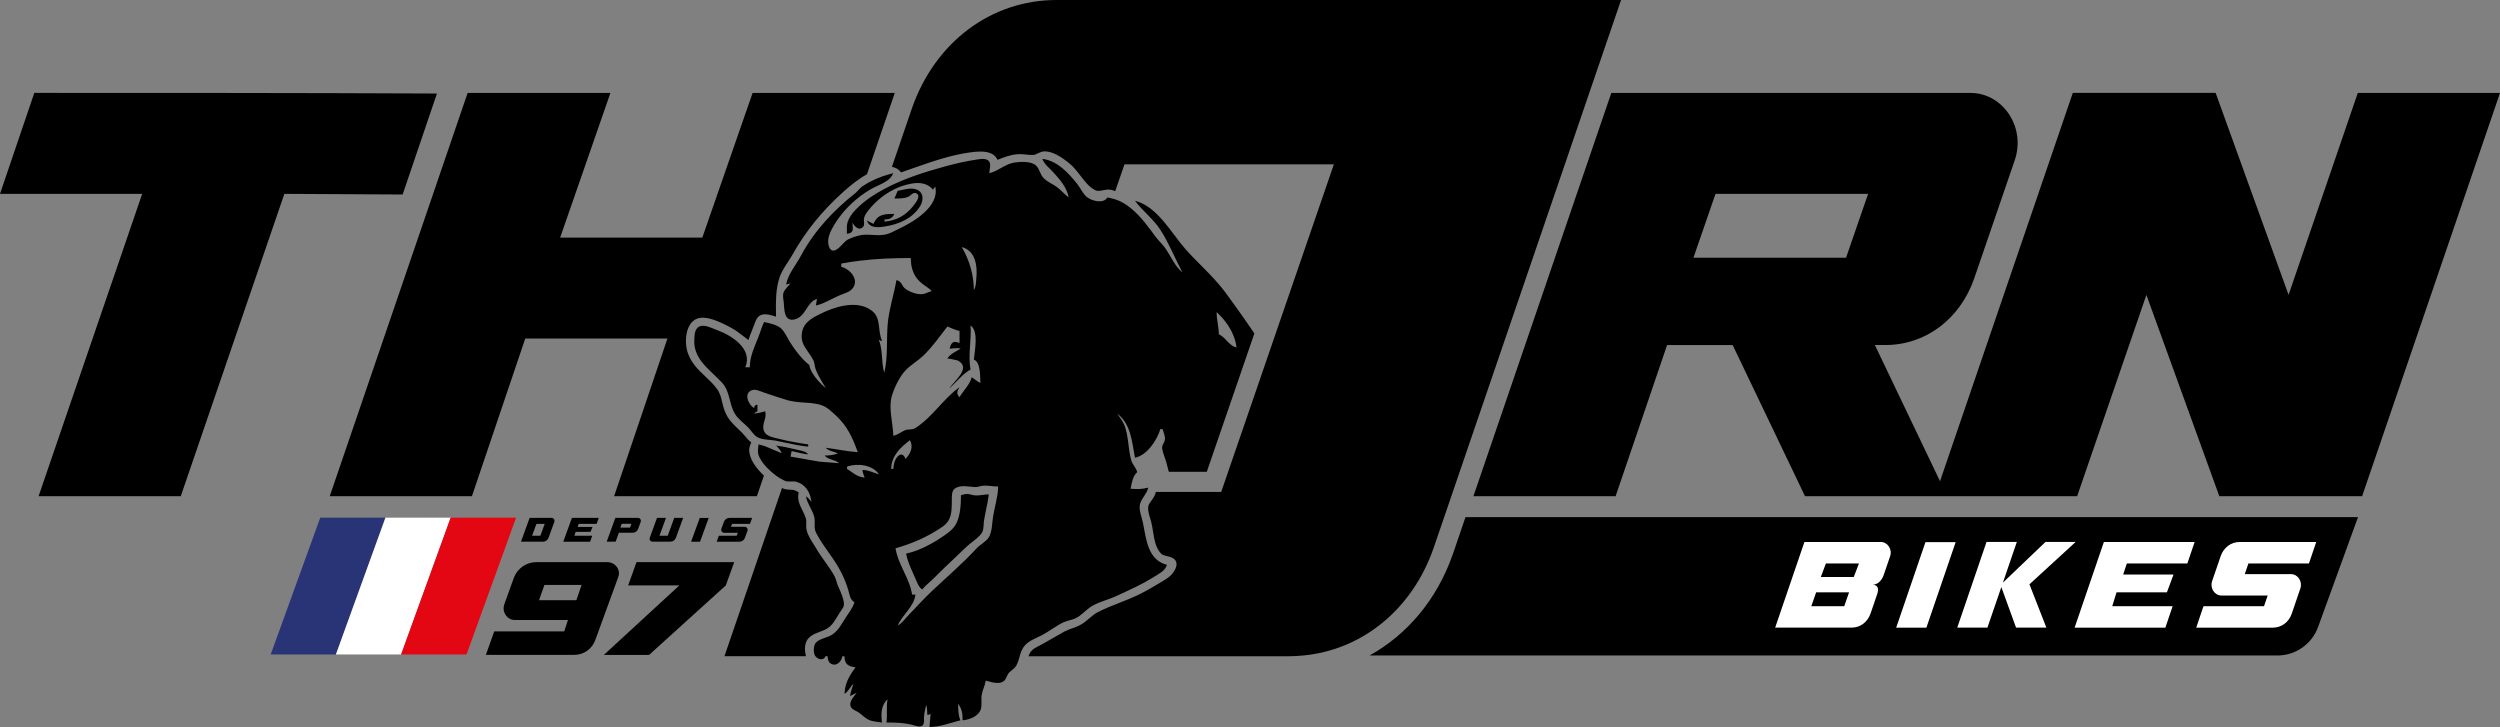
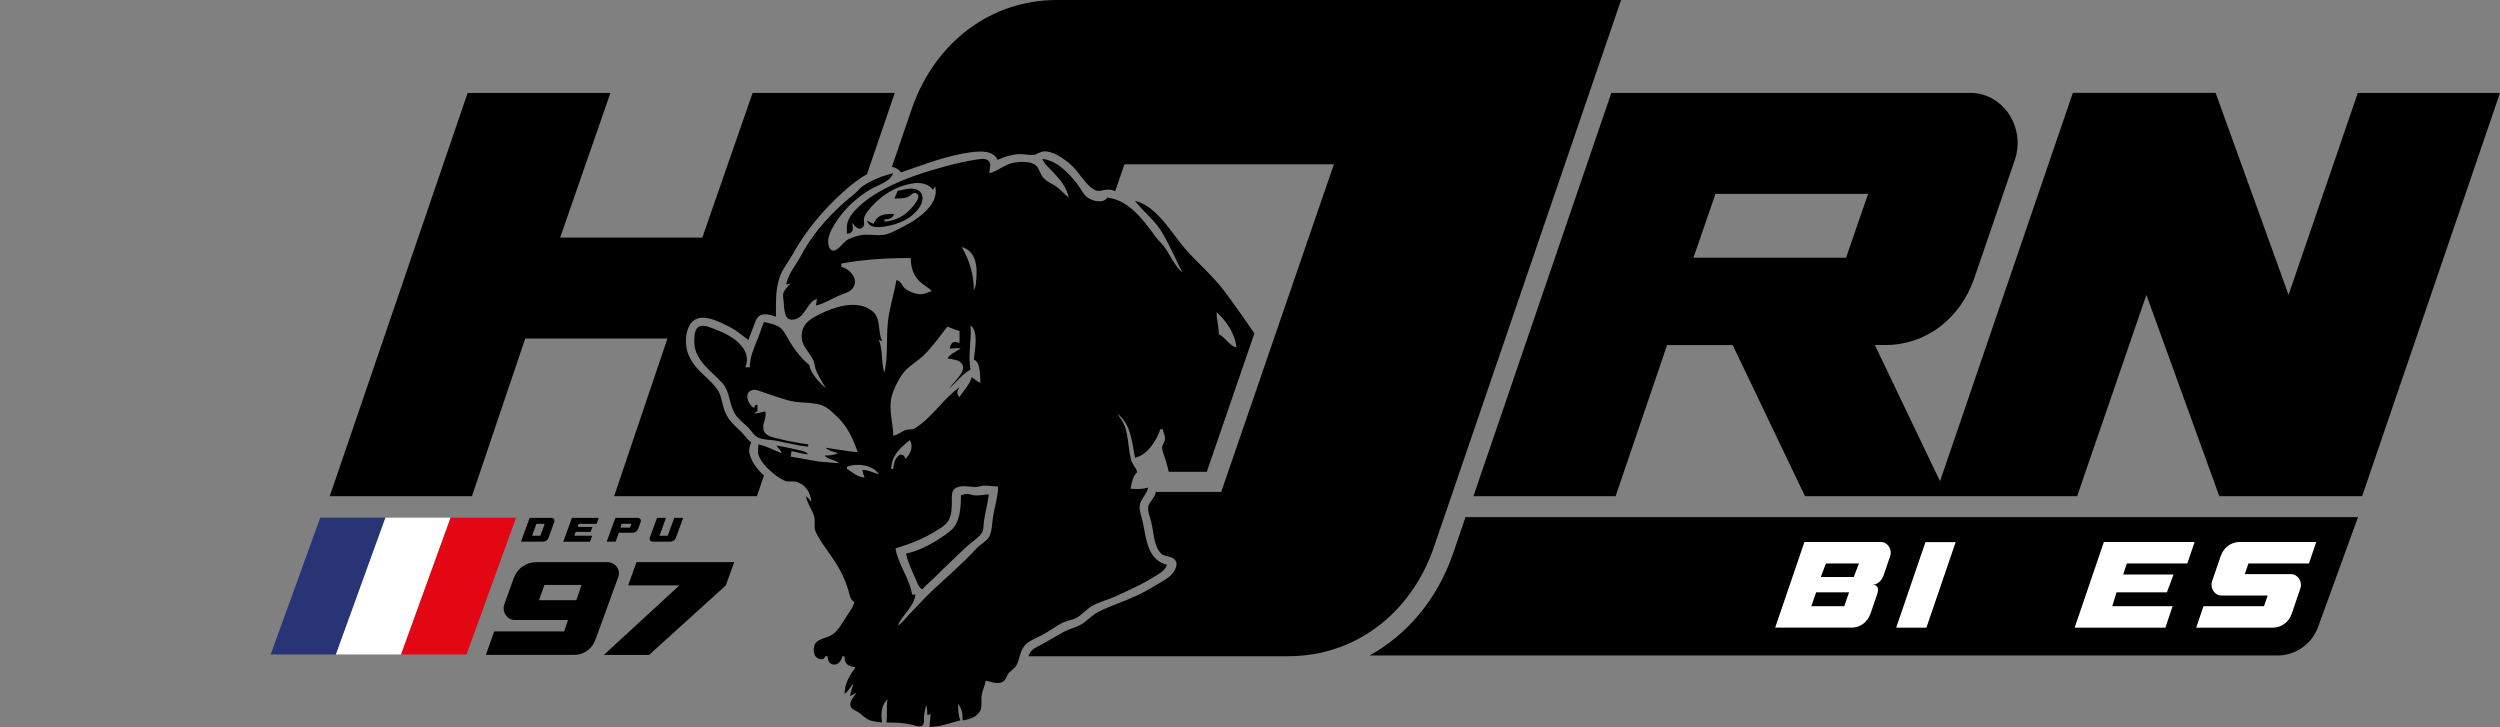
<svg xmlns="http://www.w3.org/2000/svg" id="Calque_1" viewBox="0 0 745.51 216.8">
  <rect x="0" y="0" width="745.51" height="216.8" fill="#808080" stroke="none" />
  <defs>
    <style>.cls-1{fill:#fff;}.cls-2{fill:#e30613;}.cls-3{fill:#283476;}</style>
  </defs>
  <path d="m703.11,27.7l-20.65,60.23-21.75-60.23h-42.59l-39.6,115.8-19.43-40.61h3.11c12.06,0,22.3-7.77,26.5-19.82l12.06-35.16c3.47-9.91-3.47-20.2-13.16-20.2h-107.1l-41.12,120.26h42.4l15.35-45.07h19.56l21.57,45.07h81.15l20.65-60.03,21.75,60.03h42.58l41.12-120.26h-42.4Zm-152.61,49.15h-45.51l6.58-19.04h45.51l-6.58,19.04Z" />
-   <path d="m130.31,27.89c-40.03-.19-80.05-.19-120.08-.19L0,57.81h42.4l-30.89,90.15h42.4l30.89-90.15,35.27.19,10.23-30.11Z" />
  <path d="m225.71,147.96l2.1-6.13c-2.26-2.1-4.14-4.69-4.39-7.21-.1-.94.24-1.79.56-2.62.01-.03.02-.06.04-.09-.72-.5-1.25-1.14-1.77-1.77-.28-.33-.55-.67-.86-.98-.4-.41-.81-.8-1.21-1.18-1.55-1.48-3.01-2.89-3.91-5.04-.44-1.01-.68-2.02-.91-3-.33-1.41-.65-2.73-1.56-3.98-1-1.37-2.24-2.54-3.43-3.66-2.07-1.95-4.2-3.97-5.29-7.12-.81-2.35-.78-6.13.68-8.38.79-1.22,1.94-1.93,3.32-2.05.16-.02.33-.02.5-.02,2.67,0,6.1,1.78,8.14,2.84,1.59.83,2.96,1.89,4.29,2.92.39.3.78.6,1.17.9.3-.95.68-1.89,1.05-2.81.29-.7.57-1.41.82-2.11.34-.96.73-2.08,1.91-2.55.38-.14.78-.2,1.22-.2.97,0,2,.32,2.9.6.11.03.22.07.33.1,0-.38,0-.76-.01-1.13-.05-3.39-.09-6.9.98-10.29.51-1.71,1.56-3.32,2.58-4.88.48-.73.95-1.45,1.35-2.17,3.9-6.96,8.86-13.1,15.18-18.76,2.2-1.95,4.44-3.79,7.05-5.24l8.29-24.24h-42.4l-14.99,43.13h-42.4l14.99-43.13h-42.58l-41.12,120.26h42.4l15.9-47.02h42.4l-15.9,47.02h42.58Z" />
  <path d="m433.19,165.39c-4.68,13.4-13.59,23.89-24.78,30.08h270.72c5.43,0,10.28-3.4,12.13-8.5l11.91-32.76h-266.15l-3.82,11.18Z" />
-   <path d="m244.47,188.41c.73-.28,1.49-.56,2.13-.95,1.46-.88,2.22-2.15,3.1-3.62l.6-.99c.14-.23.31-.45.47-.69.39-.55.8-1.12.88-1.67.16-1.56-.97-4.03-1.64-5.5-.23-.49-.4-1.03-.56-1.57-.16-.53-.32-1.06-.57-1.55-.81-1.52-1.87-2.99-2.88-4.41-.9-1.26-1.84-2.57-2.62-3.93-.21-.36-.45-.74-.71-1.15-.85-1.35-1.82-2.88-2.14-4.33-.14-.64-.13-1.25-.11-1.83.01-.61.03-1.18-.14-1.73-.26-.82-.64-1.59-1.01-2.32-.79-1.59-1.61-3.24-1.09-5.37-.12-.06-.25-.12-.37-.19-.42-.21-.81-.42-1.19-.49-.37-.07-.72-.08-1.06-.09-.61-.02-1.3-.05-2.03-.35-.1-.04-.22-.11-.33-.16l-17.16,50.16h24.3c-.04-.16-.08-.31-.11-.5l-.05-.29c-.1-.6-.2-1.21-.12-1.88.21-3.04,2.44-3.87,4.4-4.61Z" />
  <path d="m317.4,185.49c1.05-.5,2.22-.59,3.28-1.09,1.9-.89,3.17-2.62,4.95-3.67,2.22-1.32,4.9-1.88,7.24-2.98,3.84-1.8,7.57-3.39,11.19-5.69,1.63-1.05,3.28-1.71,3.95-3.62-5.71-1.43-6.18-7.53-7.17-12.5-.32-1.6-1.2-3.62-.95-5.26.23-1.51,1.35-2.64,2.04-3.98.21-.41.39-.83.48-1.29-1.91.51-3.31.48-5.26.33.33-1.72.62-3.74,1.97-4.94,0-.04-.03-.07-.04-.12-.36-1.33-1.4-2.16-1.76-3.5-.9-3.29-.75-6.91-1.94-10.2-.53-1.32-1.4-2.43-2.18-3.62,4.09,3.17,4.34,8.39,5.26,13.16,3.62-.8,6.49-5.14,7.57-8.55h.66c.26.99.9,2.2.66,3.23-.16,1.04-.99,1.56-.77,2.69.24,1.43.95,2.85,1.3,4.28.14.55.28,1.09.42,1.63.08.3.16.59.24.89h11.33l14.19-41.26c-.07-.1-.13-.19-.2-.29-1.92-2.85-3.9-5.67-5.92-8.45-1.01-1.39-2-2.81-3.05-4.17-3.43-4.41-7.58-7.98-11.3-12.13-4.28-4.84-8.42-12.82-15.14-14.52,2.25,3.01,5.53,5.5,7.57,8.65,2.54,3.9,4.39,8.61,6.58,12.74-2.18-1.83-3.33-4.58-4.87-6.9-.86-1.31-2.04-2.37-3.03-3.62-2.08-2.85-4.52-6.26-7.53-8.7-1.61-1.31-3.4-2.31-5.39-2.81-.51-.13-1.02-.28-1.56-.33-1.18,1.97-4.72,1.06-6.25-.25-1.11-1.02-1.74-2.49-2.67-3.7-2.59-3.29-6.07-7.09-10.49-7.57.66,1.68,2.04,2.65,3.24,3.95,2.1,2.3,4,4.46,4.66,7.56-1.32-.96-2.32-2.23-3.63-3.18-1.25-.9-2.72-1.42-3.83-2.57-1.09-1.06-1.21-2.64-2.22-3.69-1.41-1.42-4.6-1.26-6.44-.99-2.85.41-4.86,2.56-7.57,3.19,0-.99.57-2.56-.01-3.43-.76-1.14-2.48-.81-3.61-.66-3.17.47-6.13,1.14-9.21,1.97-6.21,1.69-12.71,3.72-18.48,6.82-1.46.78-2.88,1.61-4.23,2.54-1.34.93-2.89,2.15-4.21,3.53-.17.18-.34.36-.51.54-.86.99-1.57,2.05-1.96,3.15-.36,1.02-.27,2.21-.25,3.3,0,.11,0,.22,0,.32.08,0,.14-.03.21-.04,1.93-.25,1.57-1.53,1.43-3.25.66.99,1.83,2.48,3.09,1.32.72-.66.2-1.79.37-2.63.16-.87.7-1.61,1.23-2.3,1.12-1.46,2.46-2.79,3.94-3.95,2.42-1.9,5.24-3.31,8.16-3.95,2.63-.64,5.43-.59,7.24,1.65l.66-.99c1.44,6.05-6.62,10.68-11.19,12.83-1.32.66-2.53,1.34-3.95,1.58-1.56.26-3.15.05-4.72,0-.85-.03-1.69-.02-2.52.16-1.19.27-3.29.89-4.22,1.65-.12.1-.23.22-.35.33-.16.15-.32.29-.47.45-.76.8-1.51,1.7-2.53,2.08-.99.33-1.54-.48-1.79-1.32-.63-2.16.52-4.46,1.6-6.25,1.95-3.23,4.47-6.01,7.42-8.29.15-.12.29-.25.44-.36,1.01-.75,2.07-1.46,3.17-2.09,1.32-.76,3.27-1.44,4.73-2.46.86-.6,1.56-1.33,1.85-2.26-.39.09-.79.22-1.19.33-2.58.71-5.26,1.8-7.47,3.28-.13.09-.28.16-.41.25-.05.03-.1.06-.15.09-.73.55-1.32,1.36-2.02,1.97-6.54,5.16-12.34,11.32-16.29,18.75-1.46,2.75-3.84,5.44-4.4,8.55l1.32-.33c-.69.85-1.69,1.65-2.07,2.69-.35.95-.05,1.94.04,2.91.2,2.11.03,5.96,3.34,5.1,3.25-.82,3.55-5.2,6.58-6.09l-.33,1.97c.68-.15,1.34-.37,2-.63.13-.05.25-.11.37-.17,1.65-.7,3.24-1.61,4.87-2.31.86-.37,1.83-.62,2.65-1.1.28-.16.54-.35.77-.59,1.15-1.17,1.2-2.48.68-3.65-.64-1.47-2.19-2.71-3.77-3.07v-.99c1.83-.35,3.64-.62,5.45-.84,5.06-.62,10.05-.81,15.28-.81,0,2.63.66,5.08,2.63,6.98,1.12,1.1,2.56,1.73,3.62,2.89-.93.18-1.74.74-2.66.88-1.63.25-3.86-.61-5.16-1.54-1.25-.94-1.06-2.26-2.71-2.63-.75,4.33-2.15,8.38-2.58,12.83-.47,4.98.11,9.91-1.04,14.81-.99-3.29-.34-6.65-1.65-9.87.49.33.4.33.99.33-1.44-2.96-.14-6.76-3.07-8.98-2.35-1.78-5.3-2-8.24-1.5-2.56.44-5.09,1.45-7.21,2.51-.12.06-.26.12-.38.18-.06.03-.13.06-.18.09-2.21,1.15-4.28,2.43-4.78,5.05-.45,2.37.35,3.87,1.37,5.36.07.1.14.21.21.31.63.9,1.32,1.82,1.85,2.94.36.82.32,1.74.64,2.58.3.8.71,1.62,1.15,2.42.6,1.09,1.26,2.17,1.87,3.17-.68-.55-1.47-1.29-2.22-2.13-1.32-1.47-2.5-3.24-2.71-4.78-.53-.41-1.04-.88-1.54-1.37-.08-.08-.16-.15-.23-.23-1.55-1.6-2.92-3.53-4.04-5.3-.81-1.3-1.47-2.96-2.61-4.01-1.3-1.14-3.42-1.54-5.06-1.91-.74,1.47-1.14,3.07-1.75,4.61-1.21,2.99-2.46,5.59-2.53,8.88h-1.32c2.3-5.54-4.14-9.54-8.55-11.13-1.72-.62-4.61-2.25-5.96-.34-.63.86-.62,1.93-.68,2.91-.55,6.11,4.6,9.21,8.25,13.17,2.52,2.76,2.01,6.46,3.95,9.44.99,1.55,2.72,2.73,3.97,4.04.85.91,1.55,2.18,2.64,2.77,1.55.85,3.6.69,5.26,1,.06.01.11.02.17.03.1.02.19.04.29.06,1.96.38,3.95.85,5.93,1.22,1.16.22,2.32.41,3.48.5v-.66c-1.07-.14-2.16-.34-3.25-.52-2.01-.34-4-.74-5.93-1.25-.09-.02-.19-.04-.29-.07-.13-.04-.28-.06-.41-.09-1.33-.37-2.67-.68-3.29-2.02-.88-2.11.96-3.74.33-5.92-1.1.33-2.15.57-3.29.66.4-.39.47-.43.99-.66v-1.97c-.78.16-.83.21-.99.99-1.66-.87-3.29-4.48-.59-5.34,1.16-.37,2.54.4,3.6.75,2.25.78,4.55,1.52,6.85,2.23.21.07.42.11.63.16.1.02.19.05.29.07,2,.46,4.08.44,6.13.65,1.07.11,2.12.27,3.15.62,1.79.61,2.96,1.85,4.33,3.09,3.46,3.21,4.94,6.58,6.52,10.94-3.22-.25-6.35-.91-9.54-1.32.82.99,2.45,1.13,3.62,1.65-1.32.56-2.52.66-3.95.66.99,1.34,3.03,1.12,4.28,2.3l-5.92-.48-7.99-1.4-.56-.1.33-1.65c.26.05.51.12.77.18,1.38.32,2.75.69,4.16.81-.67-.88-1.59-.96-2.63-1.23-.43-.11-.86-.2-1.29-.3-1.87-.45-3.75-.84-5.62-1.11.66.77,1.32,1.32,1.65,2.3-.82-.32-1.63-.67-2.43-1.03-.09-.04-.18-.08-.27-.12-1.36-.6-2.73-1.18-4.21-1.48-.04.99-.33,2.02-.05,2.96.32,1.21,1.26,2.57,2.44,3.83.07.08.15.16.23.24,1.6,1.65,3.56,3.09,5.07,3.74.06.03.14.07.2.1,1.11.43,2.19,0,3.29.25,2.96.82,4.25,3.22,4.61,6-.52-.64-.99-1.24-1.65-1.65.38,2.16,1.81,3.85,2.42,5.92.5,1.7-.21,3.33.6,4.94,2.11,4.19,5.47,7.68,7.5,11.85.86,1.64,1.58,3.51,2.11,5.26.43,1.42.49,2.83,1.84,3.62-.53,1.77-1.7,3.15-2.68,4.7-1.27,1.94-1.97,3.55-3.9,4.92-1.43,1.01-4.06,1.23-5.05,2.6-.62.94-.66,2.84-.1,3.77.02.03.05.05.07.08.57.83,1.98,1.34,2.75.52.13-.14.22-.33.31-.52h.55c.11.77.22,1.61.73,2.03,1.72,1.38,3.48-.33,3.7-1.97h.66c0,2.34,1.04,2.98,3.29,3.29-.72.92-1.28,1.79-1.78,2.67-.87,1.54-1.42,3.13-1.51,5.23,1.17-.66,1.59-2.06,2.63-2.96-.33,1.22-.8,2.36-.99,3.62l1.97-.99c-.74,1.08-2.16,2.43-1.85,3.88.21,1.1,1.69,1.44,2.51,2.04.99.66,1.83,1.65,2.96,2.16,1.19.55,2.63.56,3.95.8-.33-2.43-.33-5.17,1.65-6.91-.44,2.36,0,4.54-.33,6.91,2.76,0,5.22.04,7.9.75.78.24,2.3.79,2.95.03.51-.6.32-1.7.34-2.42.07-1.23.41-2.41.66-3.62.3,1,.33,1.92.33,2.96.59,0,.5,0,.99-.33l-.33,3.95c3.24,0,6.09-1.2,9.21-1.97-.66-1.65-.66-3.17-.66-4.94,1.17,1.65,1.32,2.96,1.32,4.94,1.97-.18,4.75-1.17,5.42-3.29.43-1.32.04-2.89.28-4.28.22-1.47.98-2.79,1.21-4.28,1.55.4,4.05,1.32,5.45.08.43-.36.63-.86.85-1.37.18-.41.37-.82.71-1.14.78-.77,1.61-1.19,2.16-2.18.46-.87.69-1.79.95-2.68.32-1.12.67-2.22,1.53-3.2,1.29-1.47,3.44-2.18,5.14-3.08,2.25-1.2,4.28-2.83,6.58-3.92Zm48.3-89.2c1.59,2.2,2.77,4.77,3.03,7.33-2.05-.5-2.93-2.41-4.55-3.53-.22-.16-.46-.3-.72-.42-.02-2.23-.66-4.34-.66-6.58,1.04.91,2.03,2,2.89,3.2Zm-72.32,48.53c1.4-.06,2.86.26,4.28.26-.06,3.12-1.1,6.14-1.56,9.21-.28,1.87-.24,4.22-1.22,5.92-.84,1.34-2.6,2.16-3.69,3.35-4.07,4.43-8.84,8.5-13.22,12.63-2.37,2.25-4.58,4.68-6.86,7.05-1.11,1.12-1.99,2.49-3.39,3.29,1.32-3.2,4.87-5.59,5.26-9.21h-.99c-.71-4.84-4.21-8.99-4.94-13.82,4.16-1.18,8.13-2.78,11.85-5.05,1.4-.86,3.1-1.76,3.95-3.24,1.08-1.88.96-4.11.99-6.19,0-.99-.07-2.6.84-3.28,1.72-1.29,4.2-.58,6.07-.49.91.05,1.73-.4,2.63-.44Zm-26.98-5.01h-.66c.18-4,2.63-6.23,5.59-8.55,1.16,1.97.17,4.12-1.32,5.59-.4-1.31-1.38-1.84-2.42-.61-.87.99-1.09,2.32-1.2,3.57Zm24.73-56.59c-.12,1.2-.08,2.24-.71,3.29-.04-4.57-1.32-8.94-3.62-12.83,4.28,1.13,4.7,5.86,4.33,9.54Zm-25.18,34.88c.68-2.4,2.3-5.74,4-7.57,1.62-1.73,3.74-2.89,5.44-4.52,2.63-2.54,4.89-5.76,7.13-8.64,1.22.48,2.3,1.04,3.62,1.32v3.62c-1.81-.81-2.47-.26-2.96,1.65,1.11,0,2.24-.33,3.29,0-1.37.9-3.12,1.51-3.95,2.96.66.06,1.31.13,1.97.33.5.08,1.07.19,1.5.47,3.57,2.3-1.83,6.15-2.82,8.08,1.94-1.79,3.94-4.36,6.25-5.59-.81-4.35.33-8.78,0-13.16,2.54,1.77,1.2,7.57.99,10.2,2.04.68,1.82,5.01,1.97,6.91-1.04-.33-1.68-1.14-2.63-1.65-.43,2.02-2.55,4.09-3.62,5.92-1.02-1.04-.71-1.77,0-2.96-4.86,3.43-8.06,8.95-13.16,12.17-1.06.66-2.18.22-3.29.74-1.16.58-2.01,1.31-3.29,1.56-.08-3.73-1.49-8.18-.45-11.85Zm-13.37,21.72v-.66c2.96-1.11,7.68-.59,9.54,2.3-1.74-.51-3.07-1.3-4.94-1.32.11.84.33,1.52.66,2.3-2.42-.31-3.34-1.38-5.26-2.63Z" />
  <path d="m266.73,63.8c-2.96,0-4.96,0-6.25,2.96l-.28-.14-1.69-.85c.28.85.79,1.35,1.42,1.64,1.1.5,2.56.34,3.84.14,4.12-.64,7.99-2.19,10.4-5.73,1.77-2.63,1.04-5.59-2.51-5.58-1.34.02-2.63.46-3.95.64l-.99,2.3c1.32,0,2.92.07,4.15-.51.71-.33,1.42-1.46,2.33-1.05,1.69.76-.33,3.1-.92,3.86-2.17,2.76-5.02,4.32-8.52,4.61v-.66c1.46,0,2.28-.3,2.96-1.65Z" />
  <path d="m288.45,147.28c-.45,0-.94.13-1.46.27-.14.04-.28.07-.42.11-.02,2.97-.2,6.23-1.5,8.63-.86,1.59-2.37,2.63-3.76,3.59-2.29,1.58-6.68,4.28-11.1,5.21.34,1.98,1.27,4.07,2.18,6.09.34.77.68,1.52.99,2.27.55,1.2.91,1.93,1.66,2.31.65-.81,1.4-1.48,2.13-2.13.41-.36.82-.73,1.2-1.11,2.13-2.16,4.32-4.23,6.5-6.29,1.13-1.07,2.27-2.15,3.4-3.24.47-.44,1.05-.89,1.64-1.35,1.18-.92,2.4-1.88,2.96-2.86.36-.63.41-1.43.46-2.28.02-.44.05-.89.12-1.33.18-1.12.41-2.24.64-3.35.3-1.44.61-2.92.78-4.39h-.05c-.6,0-1.17.07-1.74.15-.64.08-1.29.17-1.99.17-.55,0-1.04-.13-1.51-.25-.4-.1-.77-.2-1.12-.2Z" />
  <path d="m427.5,163.44l3.16-9.23L483.41,0h-91.9s-76.43,0-76.43,0c-19.63,0-36.28,12.65-43.12,32.25l-5.99,17.51c1.12.18,2.03.71,2.72,1.64,1.28-.43,2.56-.88,3.84-1.33,5.39-1.89,10.97-3.84,16.8-4.63.91-.13,1.98-.25,3.04-.25,2.67,0,4.38.83,5.1,2.48,1.94-.8,3.81-1.53,6.06-1.69.19-.01.38-.02.58-.02.64,0,1.28.07,1.91.13.58.06,1.15.12,1.73.12h.39c.44-.04.88-.25,1.34-.47.57-.27,1.21-.58,1.97-.61h0c2.67,0,5.34,1.9,7.4,3.55,1.27,1.02,2.32,2.39,3.34,3.71,1.37,1.79,2.67,3.47,4.43,4.33.29.14.59.2.95.2.44,0,.88-.09,1.32-.18.55-.11,1.1-.21,1.66-.21.76,0,1.4.22,2.02.46l2.75-7.99h44.26s18.19,0,18.19,0l-18.53,53.86-.95,2.77-2.09,6.08-.21.62-11.82,34.36h-18.62s-.87,0-.87,0c-.18.97-.74,1.79-1.25,2.48-.48.66-.94,1.28-1.02,1.93-.15,1.03.21,2.24.56,3.41.13.43.25.85.35,1.24.2.82.35,1.73.5,2.66.41,2.54.84,5.17,2.5,6.74.41.39.98.52,1.64.67.65.15,1.39.31,2.04.78.69.51,1.58,1.73-.16,4.17-.8,1.1-1.91,1.78-2.99,2.44l-.73.45c-2.23,1.34-4.52,2.7-6.99,3.88-1.73.82-3.55,1.53-5.31,2.22-2.19.86-4.46,1.74-6.51,2.82-.92.48-1.7,1.14-2.53,1.85-.83.71-1.7,1.45-2.74,1.99-.78.41-1.58.69-2.36.97-.79.28-1.54.54-2.24.92l-6.57,3.73c-.3.17-.63.34-.96.51-.85.43-1.72.88-2.28,1.49-.44.48-.72,1.05-.95,1.65h77.4s0,0,0,0h.3c1.43,0,2.83-.09,4.22-.22,17.77-1.68,32.56-13.85,38.9-32.03Z" />
  <path class="cls-1" d="m538.09,161.62h22.75c2.06,0,3.53,2.19,2.79,4.29l-1.98,5.78c-.66,1.57-1.67,2.56-3.14,2.68.23.04,2.13,0,1.32,2.68l-2.02,5.9c-.89,2.56-3.07,4.21-5.63,4.21h-22.82l8.73-25.55Zm3.49,15.02l-1.44,4.13h9.82l1.44-4.13h-9.82Zm1.4-4.58h9.82l1.55-4.04h-9.86l-1.51,4.04Z" />
  <path class="cls-1" d="m574.19,161.66h9l-8.73,25.51h-9.01l8.73-25.51Z" />
-   <path class="cls-1" d="m592.66,187.16h-9l8.73-25.55h9.04l-4.15,12.13,12.69-12.13h9l-13.78,12.63,5.05,12.92h-9.04l-4.39-12.09-4.15,12.09Z" />
  <path class="cls-1" d="m654.45,161.62l-2.17,6.4h-18.05l-1.09,3.3h15.02l-1.98,5.32h-15.02l-1.28,4.13h18.01l-2.17,6.4h-27.06l8.73-25.55h27.06Z" />
  <path class="cls-1" d="m690.71,161.62l-2.17,6.4h-18.05l-1.09,3.18h13.74c2.1,0,3.53,2.19,2.83,4.29l-2.56,7.51c-.89,2.56-3.07,4.17-5.67,4.17h-22.82l2.17-6.4h18.05l1.09-3.18h-13.74c-2.1,0-3.53-2.19-2.83-4.29l2.56-7.47c.89-2.56,3.07-4.21,5.67-4.21h22.83Z" />
  <polygon class="cls-3" points="100.17 195.17 80.72 195.17 95.5 154.37 114.95 154.37 100.17 195.17" />
  <polygon class="cls-1" points="119.64 195.17 100.17 195.17 114.95 154.37 134.42 154.37 119.64 195.17" />
  <polygon class="cls-2" points="139.12 195.17 119.6 195.17 134.38 154.37 153.9 154.37 139.12 195.17" />
  <path d="m147.38,188.28h20.87l1.12-3.4h-15.86c-2.28,0-3.84-2.28-3.17-4.55l2.95-8.18c1.12-2.68,3.62-4.51,6.57-4.51h21.31c2.28,0,4.07,2.28,3.17,4.51l-6.79,18.63c-.94,2.68-3.4,4.51-6.34,4.51h-26.32l2.5-7.02Zm26.05-13.85h-11.08l-1.61,4.56h11.13l1.56-4.56Z" />
  <path d="m218.94,167.64l-2.5,6.93-22.88,20.73h-13.49l22.52-20.73h-15.28l2.5-6.93h29.13Z" />
  <path d="m157.95,154.43h6.53c.61,0,1.04.61.82,1.19l-1.72,4.74c-.27.71-.91,1.17-1.67,1.17h-6.55l2.58-7.11Zm2.02,1.78l-1.3,3.55h2.47l1.3-3.55h-2.47Z" />
  <path d="m178.55,154.43l-.64,1.78h-5.34l-.32.92h4.44l-.59,1.48h-4.44l-.38,1.15h5.33l-.64,1.78h-8l2.58-7.11h8Z" />
  <path d="m183.5,154.43h6.73c.61,0,1.05.61.83,1.19l-.76,2.08c-.26.71-.91,1.17-1.66,1.17h-4.09l-.97,2.66h-2.66l2.58-7.11Zm4.38,2.9l.4-1.13h-2.87l-.41,1.13h2.88Z" />
  <path d="m195.92,154.43h2.68l-1.94,5.33h2.46l1.94-5.33h2.66l-2.16,5.93c-.27.72-.91,1.17-1.68,1.17h-5.27c-.62,0-1.05-.61-.84-1.19l2.15-5.91Z" />
-   <path d="m208.67,154.44h2.67l-2.59,7.1h-2.66l2.58-7.1Z" />
-   <path d="m224.29,154.43l-.64,1.78h-5.34l-.32.88h4.07c.62,0,1.04.61.84,1.2l-.76,2.09c-.26.71-.91,1.16-1.67,1.16h-6.75l.64-1.78h5.34l.32-.88h-4.06c-.62,0-1.05-.61-.84-1.2l.76-2.08c.26-.71.9-1.17,1.67-1.17h6.75Z" />
</svg>